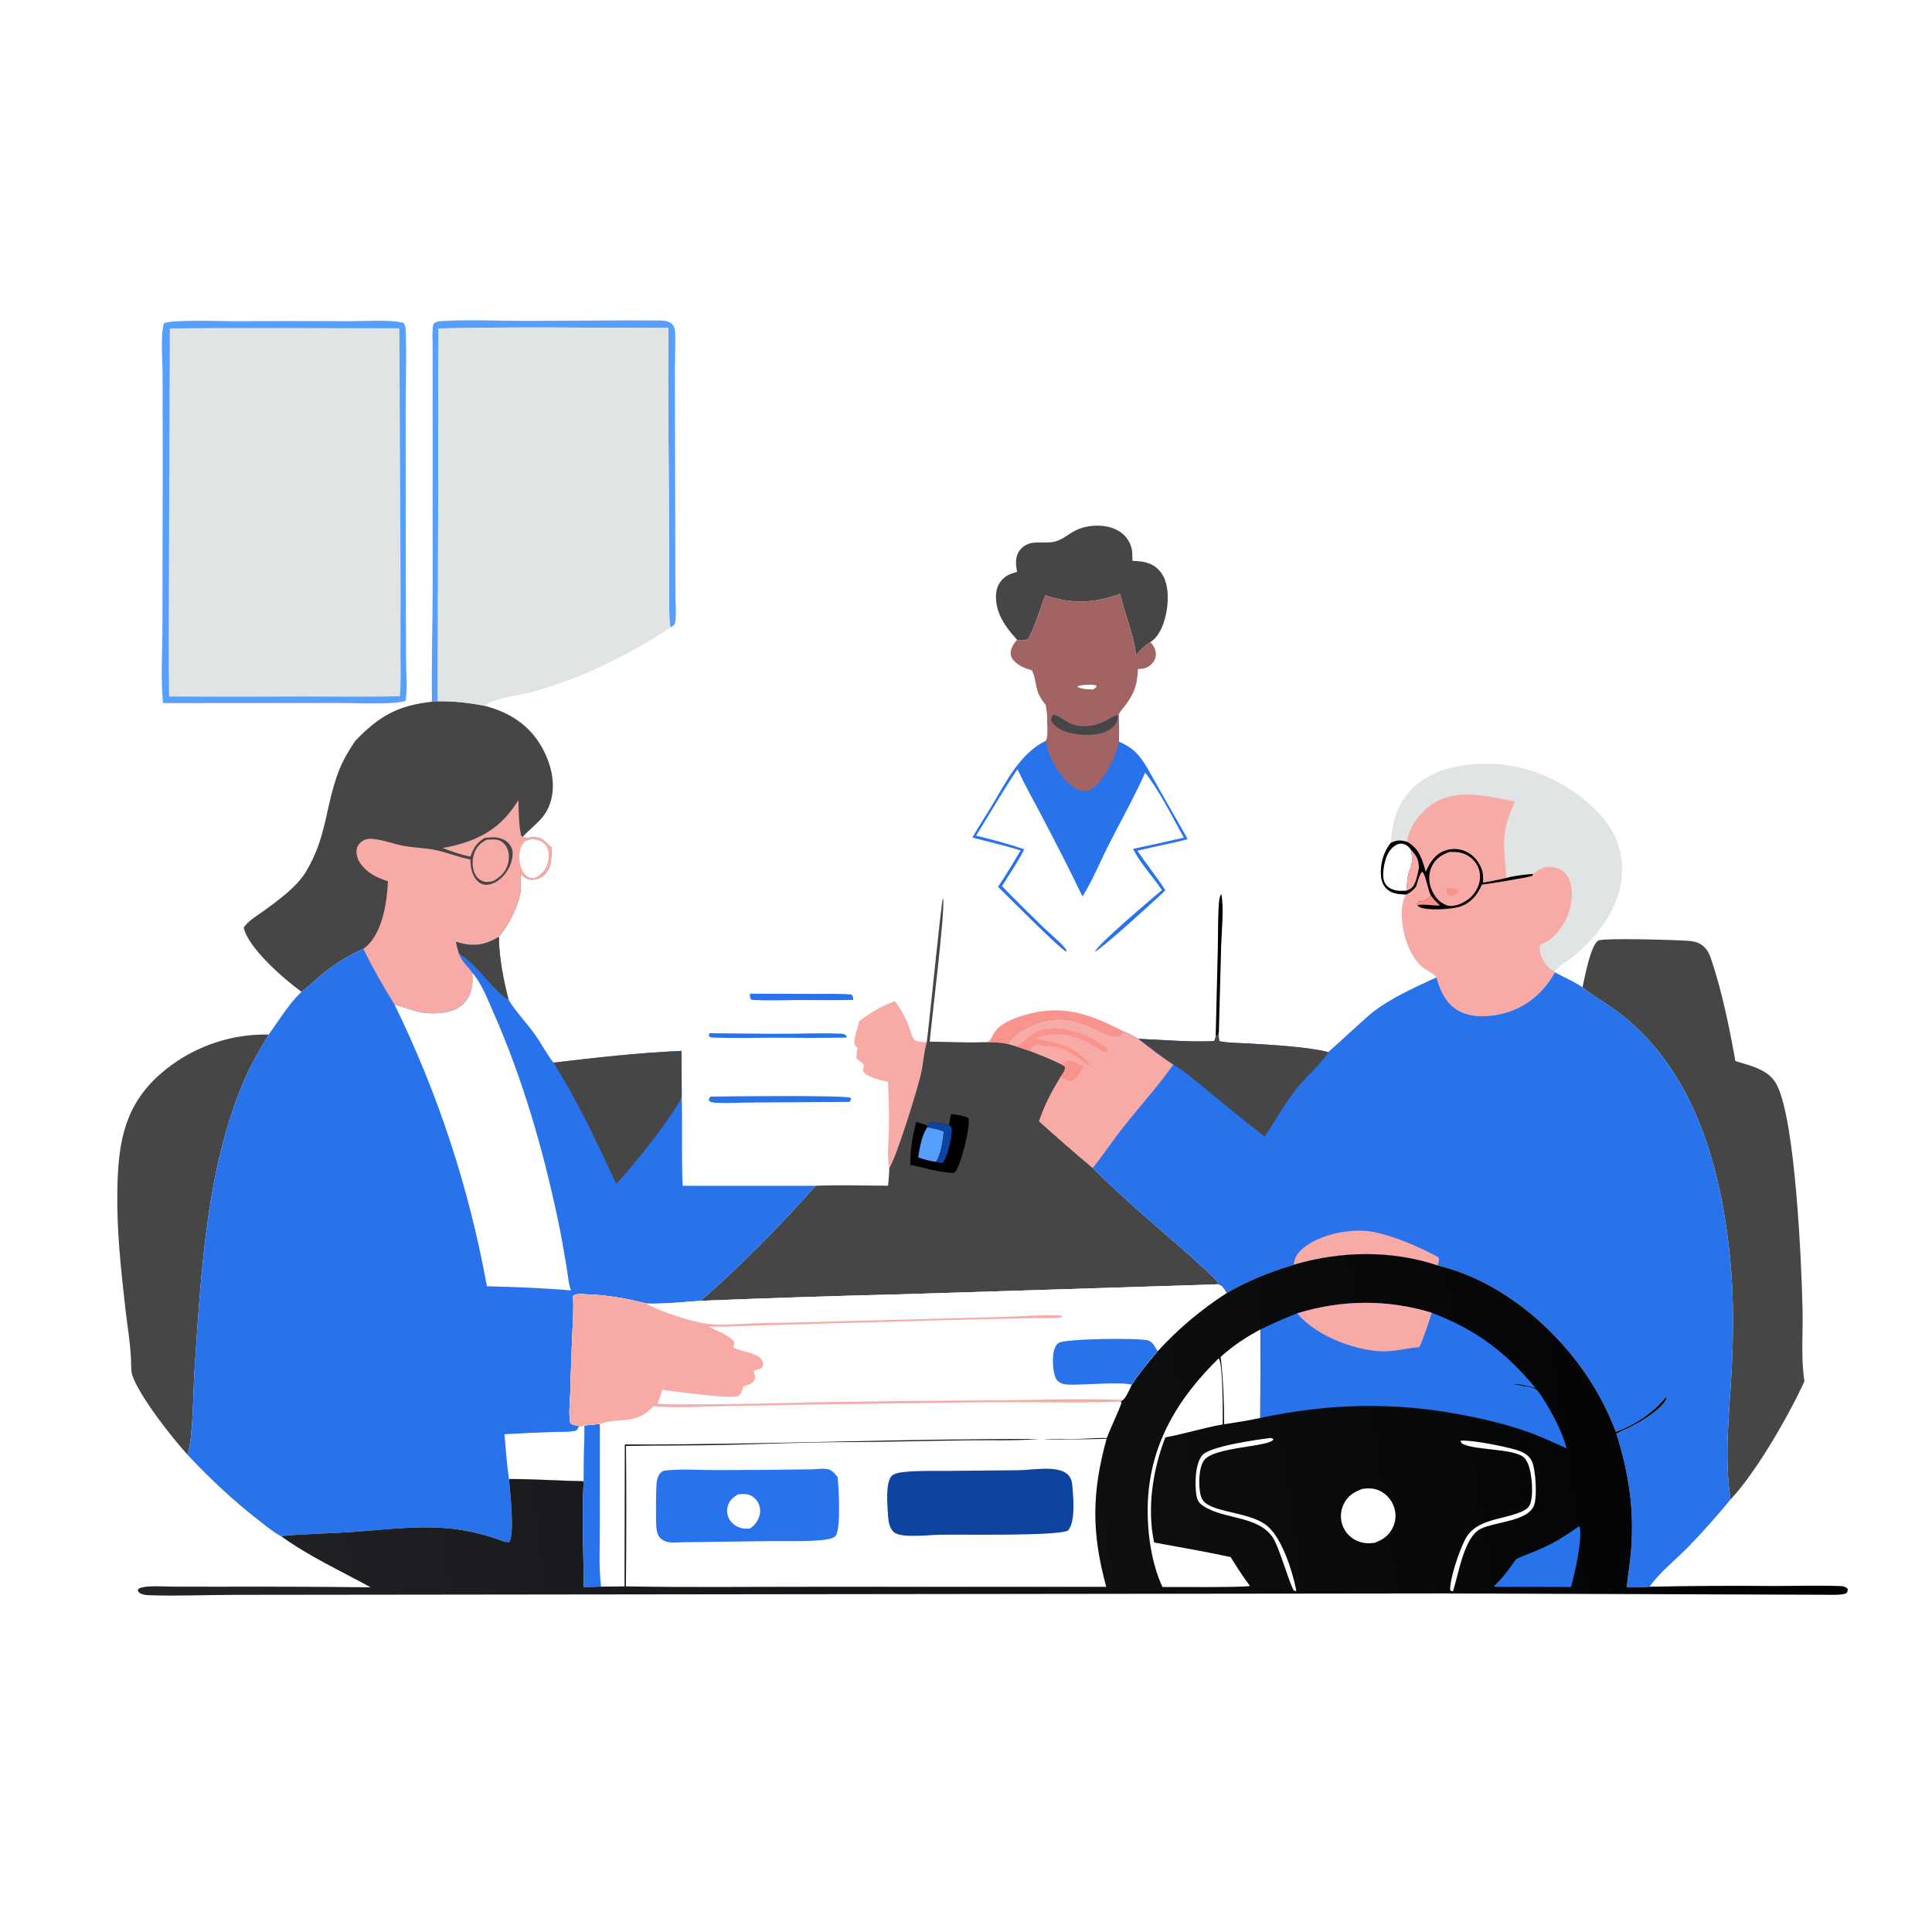
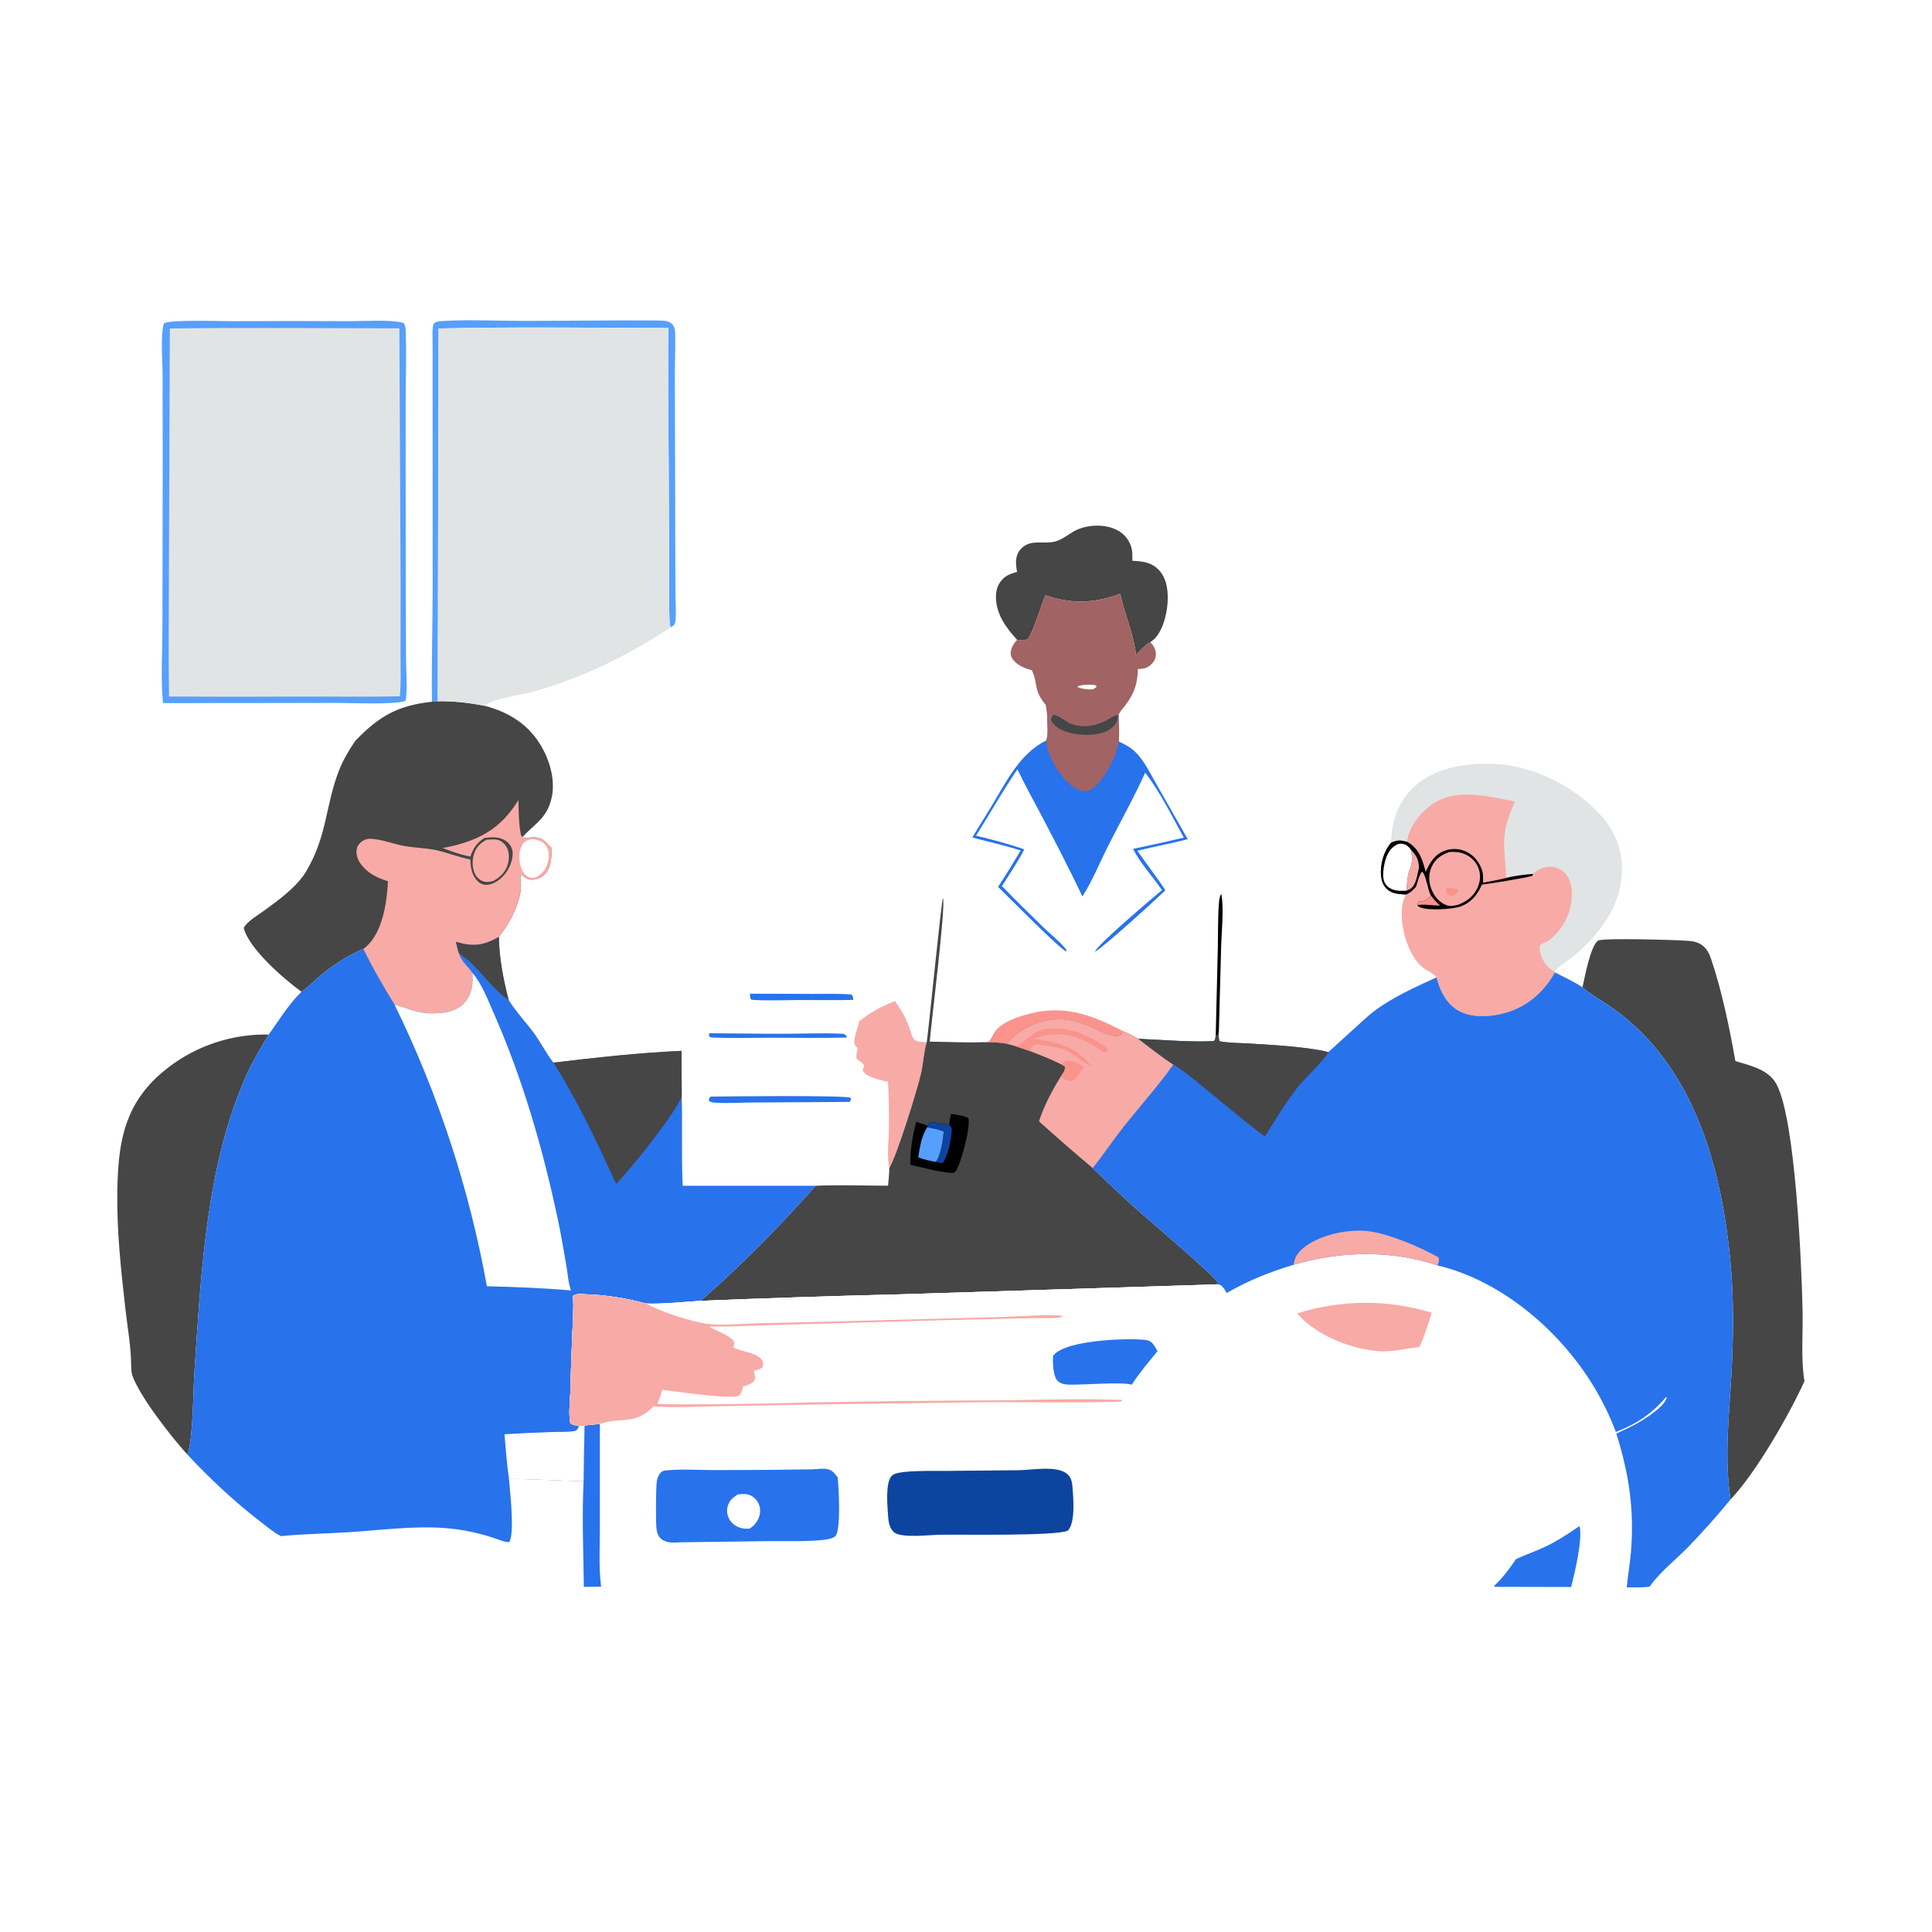
<svg xmlns="http://www.w3.org/2000/svg" width="1024" height="1024">
  <path fill="white" d="M0 0L1024 0L1024 1024L0 1024L0 0Z" />
  <path d="M644.362 548.672L645.462 502.775C645.659 494.917 645.444 486.813 646.028 478.99C646.143 477.453 646.347 475.052 647.309 473.848C648.798 481.289 647.482 493.063 647.254 500.915L646.016 546.977L645.135 549.249C644.412 548.817 644.607 549.072 644.362 548.672Z" />
  <path fill="#2872EC" d="M375.986 547.629C389.13 547.683 402.264 547.959 415.41 547.922C425.366 547.894 435.504 547.452 445.441 547.869C446.371 547.908 447.23 547.935 448.019 548.49C448.819 549.052 448.56 548.828 448.708 549.918C435.617 550.25 422.457 550.008 409.36 550.005C399.191 550.002 388.909 550.316 378.752 549.963C377.398 549.916 376.649 550.06 375.695 549.008L375.986 547.629Z" />
  <path fill="#2872EC" d="M397.496 526.681L430.817 526.79C437.574 526.804 444.433 526.577 451.171 527.092C452.272 528.015 452.074 528.57 452.251 529.959C442.654 530.25 432.982 529.993 423.377 530.033C415.094 530.068 406.612 530.497 398.353 529.909C397.297 528.884 397.579 528.093 397.496 526.681Z" />
  <path fill="#2872EC" d="M376.617 581.227C385.547 581.081 447.03 580.416 450.724 581.82L451.068 582.743L450.39 584.031L399.099 584.353C392.429 584.355 385.605 584.895 378.962 584.433C377.684 584.345 376.795 584.221 375.744 583.419C375.684 582.175 375.815 582.207 376.617 581.227Z" />
  <path fill="#FA938C" d="M520.491 552.394C521.391 552.33 523.277 552.465 523.978 551.94C525.387 550.884 526.243 548.403 527.258 546.913C530.291 542.457 537.201 539.802 542.185 538.253C562.543 531.923 577.552 537.282 595.632 546.723C594.702 547.936 594.151 548.625 592.548 548.955C584.167 550.682 569.837 533.365 547.035 543.332C542.357 545.377 537.714 548.359 534.524 552.408C534.228 552.784 534.173 552.919 533.974 553.295C529.54 552.332 525.006 552.443 520.491 552.394Z" />
  <path fill="#F8AAA6" d="M474.355 530.593C478.67 536.701 481.318 541.737 483.357 548.968C483.992 550.197 484.428 551.21 485.827 551.734C487.462 552.347 489.481 552.291 491.204 552.359C489.584 557.684 489.408 563.464 488.177 568.902C486.241 577.459 475.311 612.73 471.339 619.078C469.968 612.826 471.061 604.79 471.13 598.29Q471.338 585.808 470.653 573.344Q469.074 573.086 467.53 572.666C464.702 571.897 458.797 570.426 457.493 567.648C457.103 566.819 457.763 565.624 458.033 564.78C457.394 563.797 456.945 563.249 455.955 562.601C455.233 562.129 454.64 561.701 454.022 561.086C453.684 559.117 454.164 557.458 454.604 555.536L453.1 553.959C451.894 550.837 454.651 545.433 455.181 542.036L455.28 541.362C461.263 536.67 467.247 533.298 474.355 530.593Z" />
  <path fill="#569FFC" d="M228.965 371.929C228.958 371.761 228.947 371.592 228.944 371.424C228.672 351.346 229.295 331.227 229.322 311.143L229.299 182.694C229.303 180.688 228.832 172.443 230.085 171.36C231.184 170.411 232.501 170.308 233.885 170.212C247.697 169.254 263.343 170.082 277.323 170.077C301.326 170.069 325.377 169.689 349.372 169.87C351.768 169.888 354.983 170.069 356.59 172.138C357.564 173.392 357.832 175.21 357.866 176.749C358.033 184.473 357.643 192.299 357.688 200.047L357.889 280.679L357.989 314.615C358.004 319.334 358.547 324.871 357.923 329.529C357.679 331.35 356.977 331.467 355.59 332.488C355.237 331.828 354.996 331.24 354.949 330.481C354.527 323.596 354.768 316.525 354.72 309.616L354.531 267.935C354.452 236.589 353.868 205.148 354.299 173.812C313.74 173.795 272.976 173.156 232.438 174.108L232.012 371.691L228.965 371.929Z" />
  <path fill="#454645" d="M539.069 303.106C538.375 299.241 537.881 295.233 540.357 291.848C542.139 289.414 544.781 287.98 547.766 287.665C551.689 287.251 555.941 288.048 559.735 286.877C563.355 285.76 566.445 283.044 569.784 281.295C577.05 277.489 588.597 277.453 594.972 282.874C597.86 285.329 599.828 288.921 600.102 292.722C600.209 294.214 600.177 295.736 600.174 297.231C605.722 297.505 610.505 297.974 614.472 302.39C618.708 307.105 619.273 314.054 618.79 320.11C618.298 326.276 616.072 335.144 611.123 339.285C610.676 339.659 610.205 339.998 609.729 340.332C606.708 342.095 604.455 344.653 602.083 347.173C600.87 335.832 596.134 325.806 593.707 314.725C579.843 319.839 568.154 320.225 554.062 315.542C551.439 321.816 548.158 333.503 544.931 338.531C543.136 339.637 541.105 339.558 539.11 339.146C533.075 332.593 527.639 325.125 527.88 315.737C527.972 312.155 529.207 308.965 531.877 306.521C533.959 304.615 536.41 303.872 539.069 303.106Z" />
  <path fill="#A16364" d="M554.062 315.542C568.154 320.225 579.843 319.839 593.707 314.725C596.134 325.806 600.87 335.832 602.083 347.173C604.455 344.653 606.708 342.095 609.729 340.332C611.502 342.365 612.737 344.274 612.641 347.072C612.565 349.311 611.395 351.107 609.734 352.537C607.657 354.327 605.748 354.477 603.133 354.599C602.864 362.532 601.282 367.409 596.49 373.772C595.286 375.371 593.721 377.006 592.874 378.812L592.47 378.905C592.22 378.969 591.968 379.029 591.719 379.098C589.675 379.666 587.765 381.134 585.863 382.078C579.87 385.052 572.316 386.162 566.212 382.862C563.8 381.558 560.93 379.113 558.246 378.769C557.586 379.552 557.338 380.25 557.011 381.212L555.018 379.753C554.951 377.728 554.562 375.675 554.285 373.667C547.45 365.292 550.477 363.223 546.947 355.282C543.675 354.398 540.262 353.064 537.82 350.635C536.534 349.356 535.562 347.791 535.69 345.897C535.86 343.381 537.365 340.873 539.11 339.146C541.105 339.558 543.136 339.637 544.931 338.531C548.158 333.503 551.439 321.816 554.062 315.542Z" />
  <path fill="white" d="M573.566 363.133C575.844 362.922 578.974 362.581 581.116 363.387L581.098 364.154L579.393 365.406C576.742 365.458 573.596 365.281 571.162 364.155L571.339 363.63L573.566 363.133Z" />
  <path fill="#2872EC" d="M557.011 381.212C557.338 380.25 557.586 379.552 558.246 378.769C560.93 379.113 563.8 381.558 566.212 382.862C572.316 386.162 579.87 385.052 585.863 382.078C587.765 381.134 589.675 379.666 591.719 379.098C591.968 379.029 592.22 378.969 592.47 378.905L592.874 378.812C593.028 383.529 593.341 388.299 592.985 393.01C596.586 394.726 599.421 396.138 602.261 399.07C606.726 403.679 609.686 410.055 612.891 415.571L629.519 444.767C620.708 447.157 611.692 448.686 602.835 450.905C607.634 457.999 613.007 464.633 617.668 471.854C613.516 476 584.553 502.379 580.361 504.454C581.167 501.019 610.582 476.231 615.857 471.771C610.993 464.598 604.379 457.589 600.535 449.934Q614.023 447.103 627.442 443.964C621.101 432.512 614.99 419.898 606.964 409.518C601.138 422.582 593.946 435.268 587.482 448.046C582.998 456.908 579.041 466.792 573.726 475.121C566.914 460.94 559.66 446.802 552.342 432.869C547.947 424.501 543.291 416.278 539.274 407.716C531.523 419.075 524.691 431.269 517.335 442.913C525.892 444.995 534.569 447.261 542.88 450.175C539.488 456.879 535.044 463.275 531.07 469.661C538.424 477.241 545.989 484.701 553.582 492.041C557.074 495.418 561.196 498.638 564.319 502.308C564.998 503.106 565.253 503.234 565.184 504.315C562.337 503.696 533.198 474.099 529.004 470.057Q535.227 460.573 540.939 450.773C532.592 448.056 523.855 446.166 515.364 443.914C518.65 438.193 522.319 432.666 525.71 427C533.264 414.38 540.66 399.247 554.446 392.519C555.857 390.14 555.032 382.712 555.018 379.753L557.011 381.212Z" />
  <path fill="#A16364" d="M557.011 381.212C557.338 380.25 557.586 379.552 558.246 378.769C560.93 379.113 563.8 381.558 566.212 382.862C572.316 386.162 579.87 385.052 585.863 382.078C587.765 381.134 589.675 379.666 591.719 379.098C591.968 379.029 592.22 378.969 592.47 378.905L592.874 378.812C593.028 383.529 593.341 388.299 592.985 393.01C591.465 400.837 588.322 407.045 583.507 413.392C581.598 415.909 578.987 419.04 575.613 419.329C572.784 419.571 570.166 418.131 568.032 416.416C561.203 410.927 555.382 401.221 554.446 392.519C555.857 390.14 555.032 382.712 555.018 379.753L557.011 381.212Z" />
  <path fill="#454645" d="M557.011 381.212C557.338 380.25 557.586 379.552 558.246 378.769C560.93 379.113 563.8 381.558 566.212 382.862C572.316 386.162 579.87 385.052 585.863 382.078C587.765 381.134 589.675 379.666 591.719 379.098C591.968 379.029 592.22 378.969 592.47 378.905C592.409 381.638 592.018 383.337 589.951 385.24C585.689 389.163 578.828 389.822 573.272 389.393C568.061 388.991 561.565 387.558 558.082 383.383C557.524 382.714 557.192 382.067 557.011 381.212Z" />
  <path fill="#454645" d="M69.511 723.805C69.48 714.006 67.58 703.587 66.475 693.833C64.127 673.096 61.842 652.323 62.189 631.42C62.574 608.128 65.014 588.302 82.606 571.418Q83.353 570.712 84.117 570.024Q84.88 569.336 85.66 568.667Q86.44 567.998 87.236 567.348Q88.032 566.698 88.844 566.068Q89.656 565.438 90.483 564.827Q91.309 564.217 92.151 563.627Q92.992 563.037 93.848 562.468Q94.703 561.898 95.572 561.35Q96.442 560.801 97.324 560.274Q98.206 559.747 99.101 559.242Q99.996 558.736 100.902 558.253Q101.809 557.769 102.727 557.308Q103.646 556.847 104.575 556.408Q105.504 555.969 106.444 555.553Q107.384 555.137 108.333 554.744Q109.283 554.351 110.242 553.981Q111.2 553.611 112.168 553.265Q113.135 552.918 114.111 552.596Q115.087 552.273 116.07 551.974Q117.053 551.675 118.044 551.4Q119.034 551.125 120.03 550.875Q121.027 550.624 122.029 550.398Q123.032 550.171 124.04 549.969Q125.047 549.767 126.059 549.59Q127.072 549.413 128.088 549.26Q129.104 549.107 130.124 548.98Q131.144 548.852 132.166 548.749Q133.189 548.646 134.213 548.568Q135.238 548.49 136.264 548.437Q137.291 548.383 138.318 548.355Q139.345 548.327 140.373 548.324Q141.401 548.321 142.428 548.343C138.332 555.214 134.147 562.111 130.832 569.404C109.256 616.87 106.558 675.127 103.09 726.461C102.359 737.283 102.398 762.407 99.373 771.026C91.001 761.811 74.013 740.205 70.146 729.009C69.597 727.42 69.6 725.477 69.511 723.805Z" />
  <path fill="#454645" d="M838.749 523.289C839.893 518.407 842.895 501.271 847.078 498.535C849.442 496.989 890.059 498.215 895.058 498.68C896.876 498.849 898.534 499.089 900.211 499.853C903.847 501.511 905.552 504.312 906.804 507.946C912.42 524.249 916.804 545.305 919.78 562.381C927.846 564.914 937.489 566.746 941.736 574.956C951.662 594.146 954.862 669.83 955.402 694.454C955.662 706.326 954.449 720.534 956.406 732.069C948.11 750.207 930.73 780.524 917.239 794.724C913.814 772.939 916.433 750.751 917.66 728.907C918.813 708.393 919.037 687.808 917.031 667.33C912.753 623.669 900.778 576.448 867.943 545.232Q861.038 538.639 853.16 533.246C848.515 530.101 843.451 527.215 839.144 523.626C839.011 523.515 838.88 523.401 838.749 523.289Z" />
  <path fill="#E1E4E5" d="M737.239 446.676C737.732 435.094 740.956 424.853 749.684 416.843C760.977 406.478 778.035 404.177 792.757 404.921C813.466 405.966 835.194 417.138 848.861 432.627C856.634 441.437 860.475 452.036 859.627 463.777C858.351 481.468 847.396 495.398 834.401 506.496C831.026 509.378 826.798 511.621 823.9 514.943L824.126 515.366C818.279 525.889 809.504 533.549 797.845 536.866C790.17 539.049 780.341 539.709 773.133 535.758C766.991 532.391 763.519 525.848 761.739 519.285C761.624 518.861 761.542 518.429 761.452 517.999C759.797 515.986 757.203 514.842 755.05 513.413C749.797 509.927 746.336 502.347 744.672 496.403C742.846 489.883 741.745 480.208 745.183 474.142C741.931 473.889 738.535 473.917 735.834 471.839C733.339 469.92 732.225 467.285 731.959 464.199C731.431 458.066 733.307 451.384 737.239 446.676Z" />
  <path fill="#F8AAA6" d="M745.779 446.149C746.497 439.082 751.678 432.133 757.08 427.746C764.893 421.401 774.689 420.396 784.365 421.541C790.576 422.275 796.804 423.63 802.952 424.784C795.089 442.578 797.202 446.497 798.379 465.324C794.318 466.363 790.159 467.063 786.043 467.852C786.065 465.741 786.212 463.448 785.575 461.413C784.212 457.06 781.199 453.263 777.018 451.341Q776.362 451.036 775.678 450.796Q774.995 450.557 774.292 450.387Q773.588 450.216 772.871 450.116Q772.154 450.015 771.431 449.986Q770.708 449.957 769.985 449.999Q769.262 450.042 768.547 450.155Q767.832 450.269 767.132 450.452Q766.432 450.635 765.753 450.887C760.335 452.938 757.891 457.13 755.66 462.11L755.159 460.299C753.43 454.163 751.602 449.412 745.779 446.149Z" />
  <path fill="#F8AAA6" d="M737.239 446.676C740.639 445.143 742.182 445.218 745.779 446.149C751.602 449.412 753.43 454.163 755.159 460.299L755.66 462.11C757.891 457.13 760.335 452.938 765.753 450.887Q766.432 450.635 767.132 450.452Q767.832 450.269 768.547 450.155Q769.262 450.042 769.985 449.999Q770.708 449.957 771.431 449.986Q772.154 450.015 772.871 450.116Q773.588 450.216 774.292 450.387Q774.995 450.557 775.678 450.796Q776.362 451.036 777.018 451.341C781.199 453.263 784.212 457.06 785.575 461.413C786.212 463.448 786.065 465.741 786.043 467.852C790.159 467.063 794.318 466.363 798.379 465.324C803.009 464.106 807.741 463.608 812.498 463.19C815.291 460.772 818.274 459.229 822.066 459.44C825.038 459.606 827.875 460.903 829.832 463.161C833.072 466.9 833.457 472.344 832.949 477.053C832.031 485.573 827.834 492.984 821.12 498.3C819.514 499.571 817.338 499.694 816.116 501.273C815.712 504.995 817.285 508.494 819.557 511.4C820.75 512.927 822.18 514.076 823.9 514.943L824.126 515.366C818.279 525.889 809.504 533.549 797.845 536.866C790.17 539.049 780.341 539.709 773.133 535.758C766.991 532.391 763.519 525.848 761.739 519.285C761.624 518.861 761.542 518.429 761.452 517.999C759.797 515.986 757.203 514.842 755.05 513.413C749.797 509.927 746.336 502.347 744.672 496.403C742.846 489.883 741.745 480.208 745.183 474.142C741.931 473.889 738.535 473.917 735.834 471.839C733.339 469.92 732.225 467.285 731.959 464.199C731.431 458.066 733.307 451.384 737.239 446.676Z" />
  <path d="M737.239 446.676C740.639 445.143 742.182 445.218 745.779 446.149C751.602 449.412 753.43 454.163 755.159 460.299L755.66 462.11C757.891 457.13 760.335 452.938 765.753 450.887Q766.432 450.635 767.132 450.452Q767.832 450.269 768.547 450.155Q769.262 450.042 769.985 449.999Q770.708 449.957 771.431 449.986Q772.154 450.015 772.871 450.116Q773.588 450.216 774.292 450.387Q774.995 450.557 775.678 450.796Q776.362 451.036 777.018 451.341C781.199 453.263 784.212 457.06 785.575 461.413C786.212 463.448 786.065 465.741 786.043 467.852C790.159 467.063 794.318 466.363 798.379 465.324C803.009 464.106 807.741 463.608 812.498 463.19L812.171 464.213C809.313 465.178 788.956 468.525 785.439 468.84C783.207 473.999 780.114 477.979 774.757 480.209C770.511 481.976 756.199 482.882 752.183 480.651C751.691 480.378 751.556 480.164 751.225 479.776L751.677 477.931Q752.398 477.867 753.117 477.781C755.833 477.446 756.728 476.764 758.378 474.595C756.668 471.468 755.83 463.837 753.788 461.986C752.263 463.359 751.233 467.898 750.52 469.972C748.793 471.906 747.605 473.139 745.183 474.142C741.931 473.889 738.535 473.917 735.834 471.839C733.339 469.92 732.225 467.285 731.959 464.199C731.431 458.066 733.307 451.384 737.239 446.676Z" />
  <path fill="#FA938C" d="M758.378 474.595C759.819 476.685 761.417 478.242 763.285 479.924C759.538 480.143 754.642 478.968 751.225 479.776L751.677 477.931Q752.398 477.867 753.117 477.781C755.833 477.446 756.728 476.764 758.378 474.595Z" />
  <path fill="#F8AAA6" d="M747.842 450.386C750.772 453.471 752.027 455.795 752.056 460.071C751.292 463.266 750.59 469.165 747.571 471.109C746.934 471.519 746.184 471.794 745.476 472.058C745.73 468.726 745.849 465.358 746.726 462.119C748.696 457.668 748.735 455.048 747.842 450.386Z" />
  <path fill="white" d="M745.476 472.058C744.319 472.121 743.147 472.192 741.988 472.147C739.401 472.046 736.62 471.251 734.863 469.242C733.046 467.166 732.949 464.226 733.209 461.621C733.666 457.043 735 451.448 738.87 448.577C740.321 447.5 741.788 446.908 743.621 447.28C745.528 447.667 746.749 448.869 747.842 450.386C748.735 455.048 748.696 457.668 746.726 462.119C745.849 465.358 745.73 468.726 745.476 472.058Z" />
  <path fill="#F8AAA6" d="M768.168 451.589C771.033 451.411 773.606 451.523 776.291 452.651C779.548 454.021 782.202 456.577 783.53 459.87C784.889 463.24 784.693 466.869 783.271 470.185C781.241 474.92 777.585 477.69 772.905 479.52C770.389 480.136 768.698 480.646 766.224 479.589C762.521 478.006 760.022 474.806 758.611 471.105C757.158 467.297 757.087 463.151 758.799 459.413C760.748 455.159 763.9 453.116 768.168 451.589Z" />
  <path fill="#FA938C" d="M766.644 470.443C768.393 470.938 771.956 470.733 773.188 471.821L772.351 473.244C771.684 473.807 770.787 474.579 769.903 474.735C768.635 474.961 768.094 474.593 767.13 473.927C766.366 472.549 766.468 471.941 766.644 470.443Z" />
  <path fill="#454645" d="M232.012 371.691C240.284 371.509 248.875 372.489 256.994 374.12C269.639 377.455 280.033 383.836 286.784 395.321C291.701 403.685 294.653 414.384 292.109 423.986C289.499 433.84 283.447 436.652 277.122 443.419L277.82 444.157C282.345 443.981 285.441 442.763 289.158 446.218Q290.725 447.703 292.223 449.259C292.315 454.093 292.428 459.392 288.924 463.22C287.066 465.25 284.447 466.176 281.735 466.251C279.692 466.308 277.906 464.965 276.497 463.59L275.979 463.931C275.809 465.012 275.738 465.727 275.931 466.818C277.268 474.392 271.854 486.196 267.488 492.345Q265.966 494.483 264.416 496.601C257.388 500.645 251.886 501.952 243.826 499.801Q242.747 499.511 241.674 499.197C242.189 501.273 242.586 503.499 243.355 505.493C244.832 509.93 247.959 511.949 250.362 515.626C250.798 521.369 250.289 526.834 246.266 531.359C242.586 535.497 237.132 536.837 231.793 537.041C220.957 537.456 218.611 534.984 209.146 532.523C203.674 523.798 197.01 512.192 192.581 502.903C184.681 506.319 176.722 511.313 170.147 516.825C166.758 519.666 163.398 523.176 159.779 525.66C150.874 519.198 131.583 502.63 129.17 491.682C131.501 488.001 136.48 485.205 139.944 482.684C147.611 477.103 157.498 469.952 162.348 461.737C173.54 442.778 172.375 427.105 179.677 408.356C181.897 402.658 184.954 397.644 188.359 392.586C201.085 379.451 210.792 373.936 228.965 371.929L232.012 371.691Z" />
  <path fill="#F8AAA6" d="M257.887 445.085C259.717 444.967 261.902 444.715 263.686 445.116C265.519 445.527 267.318 447.057 268.294 448.626C269.899 451.209 270.032 454.622 269.305 457.507C268.169 462.012 265.48 464.625 261.582 466.903C260.063 467.31 258.602 467.652 257.025 467.36C254.909 466.968 253.139 465.597 252.06 463.76C250.179 460.557 250.13 456.157 251.223 452.69C252.412 448.919 254.479 446.933 257.887 445.085Z" />
  <path fill="#F8AAA6" d="M274.754 424.114C274.969 429.94 274.874 437.578 276.303 443.159L277.122 443.419L277.82 444.157C282.345 443.981 285.441 442.763 289.158 446.218Q290.725 447.703 292.223 449.259C292.315 454.093 292.428 459.392 288.924 463.22C287.066 465.25 284.447 466.176 281.735 466.251C279.692 466.308 277.906 464.965 276.497 463.59L275.979 463.931C275.809 465.012 275.738 465.727 275.931 466.818C277.268 474.392 271.854 486.196 267.488 492.345Q265.966 494.483 264.416 496.601C257.388 500.645 251.886 501.952 243.826 499.801Q242.747 499.511 241.674 499.197C242.189 501.273 242.586 503.499 243.355 505.493C244.832 509.93 247.959 511.949 250.362 515.626C250.798 521.369 250.289 526.834 246.266 531.359C242.586 535.497 237.132 536.837 231.793 537.041C220.957 537.456 218.611 534.984 209.146 532.523C203.674 523.798 197.01 512.192 192.581 502.903Q193.414 502.342 194.165 501.676C202.872 493.868 205.122 477.991 205.628 467.066C199.866 465.304 195.009 462.922 191.247 457.991C189.571 455.794 188.516 452.599 189.102 449.828C189.464 448.12 190.694 446.694 192.126 445.757C193.474 444.874 194.889 444.492 196.491 444.562C202.356 444.82 208.413 447.318 214.214 448.372C219.997 449.423 226.04 449.415 231.758 450.729C237.41 452.028 242.818 454.191 248.516 455.378L249.306 455.538C249.436 459.565 249.931 463.421 252.714 466.585C253.938 467.977 255.59 468.901 257.464 468.975C260.87 469.109 264.245 466.9 266.514 464.543C269.581 461.359 271.94 456.334 271.717 451.839C271.609 449.664 270.401 447.493 268.705 446.152C265.123 443.318 261.057 443.622 256.844 444.1C252.648 446.668 250.897 449.543 249.301 454.036C244.243 452.995 239.318 451.324 234.531 449.41Q236.667 449.117 238.772 448.652C255.103 444.903 265.884 438.48 274.754 424.114Z" />
  <path fill="white" d="M282.249 444.734Q283.304 444.91 284.347 445.149C286.584 445.683 288.608 446.826 289.766 448.876C291.116 451.267 291.067 454.432 290.382 457.016C289.377 460.803 287.515 462.913 284.221 464.912C283.944 465.004 283.676 465.131 283.39 465.189C282.122 465.448 280.912 465.29 279.796 464.649C277.574 463.372 276.425 460.943 275.834 458.546C274.99 455.123 275.009 450.278 277.113 447.266C278.396 445.431 280.196 445.155 282.249 444.734Z" />
  <path fill="#454645" d="M491.204 552.359C492.448 543.33 498.916 477.697 499.766 476.069C501.517 479.042 493.322 544.327 492.791 552.106C501.992 552.101 511.318 552.746 520.491 552.394C525.006 552.443 529.54 552.332 533.974 553.295C534.173 552.919 534.228 552.784 534.524 552.408C537.714 548.359 542.357 545.377 547.035 543.332C569.837 533.365 584.167 550.682 592.548 548.955C594.151 548.625 594.702 547.936 595.632 546.723C598.332 547.776 600.811 549.176 603.342 550.576C609.372 555.179 615.565 560.1 621.913 564.247C614.023 575.432 604.73 585.741 596.191 596.442C590.292 603.834 585.049 611.741 579.172 619.132Q590.411 630.04 602.023 640.551C607.696 645.692 644.404 676.661 645.824 680.265C645.214 680.47 644.644 680.668 644.011 680.792L478.389 685.988Q424.891 687.301 371.42 689.46C393.417 670.148 412.857 650.35 432.301 628.483C445.027 627.95 457.941 628.408 470.688 628.448C470.969 625.33 471.322 622.21 471.339 619.078C475.311 612.73 486.241 577.459 488.177 568.902C489.408 563.464 489.584 557.684 491.204 552.359Z" />
  <path d="M504.132 590.355C506.959 590.905 510.819 591.218 513.291 592.621C514.388 597.748 509.485 616.329 506.613 620.691C506.245 621.249 505.857 621.37 505.289 621.699C497.922 621.438 489.751 618.891 482.492 617.378C482.352 609.446 483.692 602.264 485.563 594.587L490.49 596.168C491.265 596.416 490.978 596.267 491.571 596.797L492.079 595.517C494.116 594.016 500.077 595.87 502.584 596.109L503.098 596.155C503.229 594.126 503.605 592.316 504.132 590.355Z" />
  <path fill="#0D44A0" d="M491.571 596.797L492.079 595.517C494.116 594.016 500.077 595.87 502.584 596.109L503.098 596.155C504.243 597.317 504.496 597.634 504.438 599.287C504.286 603.621 502.361 613.043 499.66 616.389C498.259 616.488 497.669 616.115 496.375 615.798C496.283 615.776 496.186 615.806 496.092 615.81C498.745 611.647 499.692 604.623 500.217 599.751C497.352 598.579 494.481 598.057 491.453 597.499L491.571 596.797Z" />
  <path fill="#569FFC" d="M491.453 597.499C494.481 598.057 497.352 598.579 500.217 599.751C499.692 604.623 498.745 611.647 496.092 615.81C492.832 615.255 489.754 614.662 486.678 613.403C487.494 608.112 488.449 602.032 491.453 597.499Z" />
  <path fill="#F8AAA6" d="M533.974 553.295C534.173 552.919 534.228 552.784 534.524 552.408C537.714 548.359 542.357 545.377 547.035 543.332C569.837 533.365 584.167 550.682 592.548 548.955C594.151 548.625 594.702 547.936 595.632 546.723C598.332 547.776 600.811 549.176 603.342 550.576C609.372 555.179 615.565 560.1 621.913 564.247C614.023 575.432 604.73 585.741 596.191 596.442C590.292 603.834 585.049 611.741 579.172 619.132Q564.709 606.976 550.67 594.333C553.361 586.052 557.547 578.154 562.128 570.773C563.258 569.016 564.821 567.373 564.387 565.245L562.649 564.228C557.257 561.478 551.613 559.32 545.982 557.122Q542.248 555.88 538.528 554.599L533.974 553.295Z" />
  <path fill="#FA938C" d="M562.649 564.228C563.625 563.15 564.225 562.348 565.761 562.151C568.555 561.791 572.212 564.201 574.642 565.467C574.518 565.594 574.393 565.719 574.271 565.848C572.307 567.916 570.29 573.04 567.202 573.001C565.468 572.979 563.571 571.609 562.128 570.773C563.258 569.016 564.821 567.373 564.387 565.245L562.649 564.228Z" />
  <path fill="#FA938C" d="M538.528 554.599C543.789 552.067 547.23 546.711 553.172 545.616C563.372 543.736 574.807 547.3 583.119 553.149C584.602 554 585.9 554.65 586.922 556.052L586.939 557.022L585.976 557.775C583.193 557.119 580.39 554.65 577.97 553.124C567.738 547.994 559.601 546.61 548.631 550.269L547.733 550.571C560.928 552.381 569.963 554.412 578.678 565.262C578.501 565.177 578.322 565.094 578.146 565.006C572.84 562.362 568.502 557.968 562.961 555.822C559.845 554.614 552.665 554.683 550.733 553.398C549.313 553.395 548.423 553.578 547.346 554.592C546.603 555.292 546.253 556.168 545.982 557.122Q542.248 555.88 538.528 554.599Z" />
  <path fill="#E1E4E5" d="M232.438 174.108C272.976 173.156 313.74 173.795 354.299 173.812C353.868 205.148 354.452 236.589 354.531 267.935L354.72 309.616C354.768 316.525 354.527 323.596 354.949 330.481C354.996 331.24 355.237 331.828 355.59 332.488C332.707 347.563 307.054 360.218 280.426 367.14C275.881 368.322 259.024 370.843 256.994 374.12C248.875 372.489 240.284 371.509 232.012 371.691L232.438 174.108Z" />
  <path fill="#569FFC" d="M123.332 170.249Q154.138 170.057 184.945 170.232C192.214 170.267 207.447 169.238 213.899 171.164C214.902 172.602 214.997 173.975 215.055 175.682C215.508 188.877 214.999 202.338 214.998 215.561L215.046 302.111L215.2 349.313C215.223 356.426 216.073 364.479 215.004 371.455C209.03 373.628 187.071 372.556 179.625 372.577L86.404 372.659C85.093 359.744 86.099 345.546 86.086 332.504L86.244 247.501L86.172 198.551C86.142 191.048 84.994 178.516 86.806 171.476C89.061 169.258 118.555 170.248 123.332 170.249Z" />
  <path fill="#E1E4E5" d="M90.01 174.096C130.537 173.547 171.153 174.014 211.687 174.009L212.327 310.592L212.292 346.962C212.281 354.27 212.613 361.787 211.932 369.06C194.94 369.408 177.901 369.171 160.904 369.194Q125.251 369.375 89.597 369.189C89.229 348.664 89.507 328.081 89.517 307.549L90.01 174.096Z" />
  <path fill="#2872EC" d="M824.126 515.366C828.859 517.907 834.346 520.274 838.749 523.289C838.88 523.401 839.011 523.515 839.144 523.626C843.451 527.215 848.515 530.101 853.16 533.246Q861.038 538.639 867.943 545.232C900.778 576.448 912.753 623.669 917.031 667.33C919.037 687.808 918.813 708.393 917.66 728.907C916.433 750.751 913.814 772.939 917.239 794.724Q906.413 807.94 894.512 820.197C888.021 826.795 879.549 833.457 874.295 841.009C870.305 841.497 866.228 841.347 862.212 841.337C862.781 835.098 863.909 828.924 864.429 822.682C866.293 800.291 863.427 781.338 856.705 759.867C860.664 757.838 864.747 756.194 868.595 753.915C872.811 751.416 882.21 745.468 883.413 740.796L883.033 740.483C875.454 749.364 867.32 754.778 856.452 758.968Q854.011 752.538 850.989 746.359Q847.967 740.18 844.39 734.305C826.44 705.036 795.837 678.768 761.972 670.713C737.443 662.478 710.27 663.042 685.629 670.371C672.907 674.18 661.644 678.725 650.108 685.325C649.389 684.213 648.681 682.889 647.78 681.923C646.675 680.737 645.487 680.87 644.011 680.792C644.644 680.668 645.214 680.47 645.824 680.265C644.404 676.661 607.696 645.692 602.023 640.551Q590.411 630.04 579.172 619.132C585.049 611.741 590.292 603.834 596.191 596.442C604.73 585.741 614.023 575.432 621.913 564.247C615.565 560.1 609.372 555.179 603.342 550.576C616.474 551.156 630.135 552.381 643.249 551.809C644.314 550.987 644.15 549.959 644.362 548.672C644.607 549.072 644.412 548.817 645.135 549.249L646.016 546.977C645.995 548.55 645.756 550.451 646.425 551.89C651.462 552.854 656.877 552.764 661.994 553.076C673.988 553.806 692.622 554.786 704.009 557.623C704.425 557.474 723.707 539.564 726.89 537.044C737.094 528.965 749.682 523.41 761.452 517.999C761.542 518.429 761.624 518.861 761.739 519.285C763.519 525.848 766.991 532.391 773.133 535.758C780.341 539.709 790.17 539.049 797.845 536.866C809.504 533.549 818.279 525.889 824.126 515.366Z" />
  <path fill="#F8AAA6" d="M685.629 670.371C686.18 666.026 688.179 663.444 691.65 660.8C700.311 654.202 715.53 651.092 726.205 652.672C736.959 654.264 752.761 660.97 762.382 666.407C763.042 667.683 762.365 669.35 761.972 670.713C737.443 662.478 710.27 663.042 685.629 670.371Z" />
  <path fill="#454645" d="M644.362 548.672C644.607 549.072 644.412 548.817 645.135 549.249L646.016 546.977C645.995 548.55 645.756 550.451 646.425 551.89C651.462 552.854 656.877 552.764 661.994 553.076C673.988 553.806 692.622 554.786 704.009 557.623C702.056 561.947 691.087 571.937 687.415 576.711C681.144 584.864 675.8 593.661 670.42 602.411C659.598 594.329 649.258 585.47 638.755 576.976C633.344 572.599 627.91 567.807 621.913 564.247C615.565 560.1 609.372 555.179 603.342 550.576C616.474 551.156 630.135 552.381 643.249 551.809C644.314 550.987 644.15 549.959 644.362 548.672Z" />
  <path fill="#2872EC" d="M241.674 499.197Q242.747 499.511 243.826 499.801C251.886 501.952 257.388 500.645 264.416 496.601C264.562 507.813 266.798 519.189 269.584 530.019C273.529 536.393 278.941 541.946 283.336 548.044C286.837 552.902 289.67 558.563 293.331 563.223C315.874 560.537 338.496 558.004 361.188 556.989L361.338 581.276C361.742 597.001 361.124 612.788 361.829 628.497L432.301 628.483C412.857 650.35 393.417 670.148 371.42 689.46C361.913 690.068 352.043 691.222 342.529 690.915C331.837 688.085 321.328 686.337 310.252 686.003C308.264 685.942 305.2 685.497 303.722 686.897C304.161 694.073 303.572 701.39 303.277 708.568Q302.658 722.953 302.322 737.348C302.16 742.688 301.239 749.292 302.315 754.495C303.835 755.242 305.304 755.536 306.957 755.866C307.996 755.873 308.816 755.789 309.821 755.526L309.329 785.079C296.113 784.856 283.018 783.889 269.756 783.911C270.277 790.075 272.928 812.694 269.901 817.308C268.003 817.484 265.995 816.639 264.214 816.008C254.577 812.592 245.09 810.534 234.858 809.839C218.745 808.746 201.901 810.964 185.792 812.043C173.572 812.862 161.081 812.964 148.929 814.186C145.159 812.275 141.429 809.128 138.072 806.541C124.047 795.732 111.473 783.941 99.373 771.026C102.398 762.407 102.359 737.283 103.09 726.461C106.558 675.127 109.256 616.87 130.832 569.404C134.147 562.111 138.332 555.214 142.428 548.343C148.028 540.573 152.848 532.4 159.779 525.66C163.398 523.176 166.758 519.666 170.147 516.825C176.722 511.313 184.681 506.319 192.581 502.903C197.01 512.192 203.674 523.798 209.146 532.523C218.611 534.984 220.957 537.456 231.793 537.041C237.132 536.837 242.586 535.497 246.266 531.359C250.289 526.834 250.798 521.369 250.362 515.626C247.959 511.949 244.832 509.93 243.355 505.493C242.586 503.499 242.189 501.273 241.674 499.197Z" />
  <path fill="#454645" d="M241.674 499.197Q242.747 499.511 243.826 499.801C251.886 501.952 257.388 500.645 264.416 496.601C264.562 507.813 266.798 519.189 269.584 530.019C259.73 523.575 253.428 511.558 243.355 505.493C242.586 503.499 242.189 501.273 241.674 499.197Z" />
  <path fill="white" d="M306.957 755.866C307.996 755.873 308.816 755.789 309.821 755.526L309.329 785.079C296.113 784.856 283.018 783.889 269.756 783.911C268.64 776.091 268.082 768.05 267.37 760.18Q279.867 759.443 292.377 758.997C296.165 758.847 301.025 759.181 304.71 758.421C306.03 758.148 306.336 756.936 306.957 755.866Z" />
  <path fill="#454645" d="M293.331 563.223C315.874 560.537 338.496 558.004 361.188 556.989L361.338 581.276C357.331 590.893 334.613 619.199 326.61 627.515C316.37 605.361 306.43 583.898 293.331 563.223Z" />
  <path fill="white" d="M250.362 515.626C255.236 521.198 258.42 529.548 261.412 536.335C276.96 571.599 287.662 608.547 295.643 646.194C297.404 654.502 298.816 662.897 300.256 671.266C300.949 675.295 301.218 680.202 302.632 683.956C287.846 682.67 272.9 682.099 258.063 681.746Q256.312 672.056 254.228 662.432Q252.143 652.808 249.728 643.262Q247.313 633.716 244.57 624.259Q241.828 614.801 238.76 605.444Q235.693 596.087 232.305 586.842Q228.917 577.596 225.211 568.473Q221.506 559.349 217.489 550.359Q213.471 541.369 209.146 532.523C218.611 534.984 220.957 537.456 231.793 537.041C237.132 536.837 242.586 535.497 246.266 531.359C250.289 526.834 250.798 521.369 250.362 515.626Z" />
  <defs>
    <linearGradient id="gradient_0" gradientUnits="userSpaceOnUse" x1="962.639" y1="737.425" x2="77.484" y2="866.829">
      <stop offset="0" stop-color="black" />
      <stop offset="1" stop-color="#222428" />
    </linearGradient>
  </defs>
-   <path fill="url(#gradient_0)" d="M685.629 670.371C710.27 663.042 737.443 662.478 761.972 670.713C795.837 678.768 826.44 705.036 844.39 734.305Q847.967 740.18 850.989 746.359Q854.011 752.538 856.452 758.968C867.32 754.778 875.454 749.364 883.033 740.483L883.413 740.796C882.21 745.468 872.811 751.416 868.595 753.915C864.747 756.194 860.664 757.838 856.705 759.867C863.427 781.338 866.293 800.291 864.429 822.682C863.909 828.924 862.781 835.098 862.212 841.337C866.228 841.347 870.305 841.497 874.295 841.009Q906.846 840.309 939.404 840.602C951.283 840.636 963.351 840.214 975.207 840.646C976.829 840.705 978.168 840.877 979.303 842.148C979.317 843.476 979.308 843.463 978.473 844.499C976.232 845.352 973.382 845.263 970.994 845.277L766 844.546L220.411 845.199L124.209 845.306C109.55 845.339 94.643 845.974 80.016 845.531C78.361 845.481 76.41 845.417 74.861 844.765C73.728 844.289 73.403 843.9 73.01 842.775L73.691 841.885C75.341 841.277 76.798 841 78.555 840.882C82.802 840.597 87.213 840.915 91.475 840.947L115.535 840.986Q155.99 840.858 196.442 841.304C180.365 832.477 163.888 824.955 148.929 814.186C161.081 812.964 173.572 812.862 185.792 812.043C201.901 810.964 218.745 808.746 234.858 809.839C245.09 810.534 254.577 812.592 264.214 816.008C265.995 816.639 268.003 817.484 269.901 817.308C272.928 812.694 270.277 790.075 269.756 783.911C283.018 783.889 296.113 784.856 309.329 785.079L309.821 755.526C308.816 755.789 307.996 755.873 306.957 755.866C305.304 755.536 303.835 755.242 302.315 754.495C301.239 749.292 302.16 742.688 302.322 737.348Q302.658 722.953 303.277 708.568C303.572 701.39 304.161 694.073 303.722 686.897C305.2 685.497 308.264 685.942 310.252 686.003C321.328 686.337 331.837 688.085 342.529 690.915C352.043 691.222 361.913 690.068 371.42 689.46Q424.891 687.301 478.389 685.988L644.011 680.792C645.487 680.87 646.675 680.737 647.78 681.923C648.681 682.889 649.389 684.213 650.108 685.325C661.644 678.725 672.907 674.18 685.629 670.371Z" />
  <path fill="white" d="M774.126 763.613C779.893 763.053 796.848 766.526 802.898 768.243C806.39 769.235 809.991 770.713 811.746 774.095C814.018 778.474 814.739 792.837 813.204 797.483C810.221 806.514 792.114 806.471 784.597 810.411C775.852 814.994 773.129 834.225 770.117 843.415C768.998 843.258 769.523 843.474 768.576 842.695C768.707 835.741 773.23 822.653 776.32 816.355C781.582 805.628 794.093 805.722 804.148 802.119C806.562 801.254 809.773 800.051 810.855 797.547C812.991 792.607 811.986 780.933 809.94 776.036C809.315 774.54 808.394 772.807 806.99 771.907C800.602 767.814 782.847 768.662 775.606 765.471C774.473 764.972 774.514 764.718 774.126 763.613Z" />
  <path fill="white" d="M673.054 762.176C674.12 762.259 673.998 762.153 674.971 762.849C673.293 766.993 643.382 766.705 638.169 773.987C635.221 778.106 635.192 787.46 636.294 792.228C636.789 794.368 637.873 796.002 639.718 797.207C646.432 801.592 661.502 801.94 670.18 807.644C679.144 813.536 684.96 832.555 686.979 842.642C687.018 842.838 687.052 843.035 687.089 843.231C686.927 843.253 686.038 843.188 685.914 843.111C684.219 842.058 678.056 819.815 674.505 814.74C666.287 802.996 648.483 805.566 637.383 797.927C635.147 796.389 634.441 794.702 634.06 792.061C633.234 786.332 633.417 776.215 637.073 771.479C640.928 766.485 666.226 763.105 673.054 762.176Z" />
  <path fill="white" d="M722.124 789.124C725.297 788.694 728.201 788.7 731.159 790.08Q731.818 790.392 732.443 790.767Q733.068 791.143 733.653 791.578Q734.238 792.013 734.777 792.503Q735.316 792.994 735.804 793.535Q736.293 794.077 736.725 794.664Q737.158 795.25 737.53 795.877Q737.903 796.504 738.212 797.164Q738.521 797.824 738.763 798.512C740.091 802.174 739.927 806.066 738.244 809.585C736.185 813.889 732.955 816.071 728.629 817.71C725.674 818.137 722.761 818.052 719.948 816.955Q719.271 816.698 718.624 816.375Q717.976 816.052 717.365 815.665Q716.753 815.279 716.183 814.832Q715.614 814.386 715.092 813.885Q714.57 813.384 714.101 812.833Q713.631 812.282 713.22 811.686Q712.809 811.091 712.459 810.457Q712.11 809.824 711.826 809.158Q711.533 808.453 711.315 807.722Q711.097 806.99 710.957 806.24Q710.818 805.489 710.758 804.728Q710.698 803.968 710.718 803.205Q710.738 802.442 710.838 801.685Q710.938 800.928 711.118 800.186Q711.297 799.444 711.553 798.725Q711.809 798.006 712.139 797.318C714.263 792.813 717.665 790.78 722.124 789.124Z" />
  <path fill="#2872EC" d="M836.948 808.984L837.327 809.35C838.641 816.844 834.722 833.322 832.73 841.146L792.218 841.053L791.934 840.521C796.6 836.264 799.975 831.451 803.578 826.309C808.717 823.983 814.069 822.14 819.173 819.715C825.495 816.712 831.211 812.95 836.948 808.984Z" />
  <path fill="white" d="M668.148 704.581L667.968 751.533C661.641 752.946 655.219 753.879 648.819 754.895C648.8 743.03 648.361 730.988 646.962 719.206C653.164 713.475 660.701 708.511 668.148 704.581Z" />
  <path fill="white" d="M645.924 719.95C648.292 722.62 648.114 750.134 648.086 754.974C637.808 756.794 627.891 759.933 617.656 761.86C610.986 778.902 607.849 799.53 611.708 817.562C625.229 820.044 638.807 822.376 652.244 825.277C655.5 830.504 658.756 835.622 662.477 840.535C661.478 841.444 621.447 841.125 616.129 841.137C610.319 828.692 608.119 812.844 608.296 799.194C608.712 766.975 623.478 741.934 645.924 719.95Z" />
-   <path fill="#2872EC" d="M687.494 696.106C711.043 688.867 735.211 688.572 758.849 695.77C782.866 705.06 797.512 716.245 813.942 735.708C811.343 735.129 804.855 733.121 802.553 733.778C805.503 734.4 812.127 734.868 814.28 736.517C815.378 737.357 816.408 738.994 817.166 740.153C822.384 748.131 827.853 758.465 830.362 767.671C823.208 764.43 816.059 761.138 808.64 758.54C798.202 754.886 787.487 752.364 776.647 750.229C739.5 742.911 704.895 743.711 667.968 751.533L668.148 704.581C674.431 701.523 680.969 698.603 687.494 696.106Z" />
  <path fill="#F8AAA6" d="M687.494 696.106C711.043 688.867 735.211 688.572 758.849 695.77C756.95 701.927 754.972 708.111 752.31 713.986C744.765 714.68 737.847 716.793 730.136 716.119C715.501 714.841 697.15 707.508 687.494 696.106Z" />
  <path fill="white" d="M644.011 680.792C645.487 680.87 646.675 680.737 647.78 681.923C648.681 682.889 649.389 684.213 650.108 685.325C636.21 694.352 624.717 704.009 613.507 716.165C608.763 721.927 603.908 727.633 599.848 733.911C598.956 735.594 596.493 741.418 595.023 741.984L593.884 742.908L594.484 743.422C592.175 749.758 589.034 755.789 586.675 762.136C580.701 762.117 574.819 762.648 568.873 762.73C563.744 762.801 558.375 762.387 553.292 762.827Q569.917 763.103 586.536 762.559C578.631 791.106 578.512 812.447 586.329 841.04L429.184 841.029C396.725 841.017 364.195 841.392 331.744 840.819Q332.115 803.606 331.795 766.392C348.994 766.066 366.207 766.216 383.394 765.843C404.64 765.381 425.94 764.442 447.184 764.351C469.059 764.257 490.886 763.659 512.75 763.379C525.473 763.216 538.106 763.672 550.805 762.75C477.589 762.425 404.379 765.819 331.164 765.608L331.023 840.835L318.597 840.955L309.465 841.09C309.212 822.5 308.39 803.641 309.329 785.079L309.821 755.526C308.816 755.789 307.996 755.873 306.957 755.866C305.304 755.536 303.835 755.242 302.315 754.495C301.239 749.292 302.16 742.688 302.322 737.348Q302.658 722.953 303.277 708.568C303.572 701.39 304.161 694.073 303.722 686.897C305.2 685.497 308.264 685.942 310.252 686.003C321.328 686.337 331.837 688.085 342.529 690.915C352.043 691.222 361.913 690.068 371.42 689.46Q424.891 687.301 478.389 685.988L644.011 680.792Z" />
  <path fill="#2872EC" d="M309.821 755.526Q313.888 755.146 317.949 754.714L317.934 809.508C317.954 819.806 317.276 830.743 318.597 840.955L309.465 841.09C309.212 822.5 308.39 803.641 309.329 785.079L309.821 755.526Z" />
  <path fill="#0D44A0" d="M539.882 779.25C546.636 779.194 559.999 776.611 565.467 781.102C567.64 782.887 568.19 785.134 568.403 787.826C568.881 793.863 570.141 806.52 566.052 811.239C559.804 814.276 509.459 813.204 498.75 813.443C493.094 813.42 477.506 815.528 473.699 812.012C471.594 810.067 470.935 806.856 470.755 804.117C470.423 799.076 469.03 785.802 472.7 782.181C474.215 780.686 477.929 780.31 480.004 780.108C487.271 779.402 494.929 779.671 502.247 779.607L539.882 779.25Z" />
  <path fill="#2872EC" d="M430.649 778.772C433.007 778.63 435.632 778.288 437.976 778.561C440.845 778.896 442.241 780.753 443.913 782.897C444.611 787.816 445.758 810.697 442.852 814.112C441.57 815.617 437.227 816.118 435.307 816.297C426.307 817.136 416.843 816.727 407.792 816.814L361.25 817.436C357.457 817.553 353.615 818.202 350.454 815.652C348.713 814.248 348.105 811.891 347.905 809.759C347.533 805.786 347.624 788.731 348.091 785.408C348.341 783.625 348.864 781.991 350.104 780.651C350.986 779.699 351.621 779.512 352.916 779.377C361.349 778.497 370.456 779.186 378.952 779.184Q404.802 779.191 430.649 778.772Z" />
  <path fill="white" d="M391.046 792.086C392.698 791.898 394.401 791.752 396.053 792.032C398.182 792.394 400.12 793.887 401.329 795.632C402.809 797.769 403.231 800.547 402.608 803.052C401.865 806.041 399.945 808.542 397.387 810.188C396.227 810.304 395.092 810.291 393.937 810.127C391.331 809.757 388.733 808.263 387.161 806.142Q386.876 805.761 386.633 805.352Q386.39 804.943 386.192 804.51Q385.993 804.078 385.842 803.627Q385.69 803.176 385.586 802.712Q385.483 802.247 385.428 801.774Q385.374 801.302 385.37 800.826Q385.366 800.35 385.412 799.877Q385.458 799.403 385.554 798.937C386.269 795.573 388.247 793.838 391.046 792.086Z" />
  <path fill="white" d="M644.011 680.792C645.487 680.87 646.675 680.737 647.78 681.923C648.681 682.889 649.389 684.213 650.108 685.325C636.21 694.352 624.717 704.009 613.507 716.165C608.763 721.927 603.908 727.633 599.848 733.911C598.956 735.594 596.493 741.418 595.023 741.984L593.884 742.908C570.861 743.644 547.309 743.078 524.222 743.169L438.146 744.296L379.684 745.356C368.638 745.559 357.434 746.255 346.405 745.342C336.134 755.866 329.375 750.712 317.949 754.714Q313.888 755.146 309.821 755.526C308.816 755.789 307.996 755.873 306.957 755.866C305.304 755.536 303.835 755.242 302.315 754.495C301.239 749.292 302.16 742.688 302.322 737.348Q302.658 722.953 303.277 708.568C303.572 701.39 304.161 694.073 303.722 686.897C305.2 685.497 308.264 685.942 310.252 686.003C321.328 686.337 331.837 688.085 342.529 690.915C352.043 691.222 361.913 690.068 371.42 689.46Q424.891 687.301 478.389 685.988L644.011 680.792Z" />
-   <path fill="#2872EC" d="M599.848 733.911C594.738 732.322 574.003 734.063 566.985 733.901C564.6 733.845 562.056 733.56 560.381 731.661C558.086 729.059 557.887 721.973 558.172 718.607C558.355 716.445 559.099 713 561.124 711.744C564.773 709.48 603.069 709.04 608.381 710.427C611.001 711.112 612.248 714.024 613.507 716.165C608.763 721.927 603.908 727.633 599.848 733.911Z" />
+   <path fill="#2872EC" d="M599.848 733.911C594.738 732.322 574.003 734.063 566.985 733.901C564.6 733.845 562.056 733.56 560.381 731.661C558.086 729.059 557.887 721.973 558.172 718.607C564.773 709.48 603.069 709.04 608.381 710.427C611.001 711.112 612.248 714.024 613.507 716.165C608.763 721.927 603.908 727.633 599.848 733.911Z" />
  <path fill="#F8AAA6" d="M303.722 686.897C305.2 685.497 308.264 685.942 310.252 686.003C321.328 686.337 331.837 688.085 342.529 690.915C350.079 695.323 366.696 700.666 375.327 701.704C382.857 702.609 391.114 701.735 398.679 701.464C407.743 701.138 416.819 701.084 425.886 700.815L531.146 698.029C536.727 697.906 559.555 696.36 562.993 697.502L563.027 698.001C558.352 699.073 552.044 698.482 547.176 698.623L501.17 699.703L412.75 702.199C400.395 702.523 388.023 703.193 375.665 703.168C379.013 704.945 387.525 708.069 389.191 711.386C389.138 712.415 389.045 713.196 388.688 714.165C392.466 716.516 403.344 716.935 404.454 722.295C404.634 723.16 404.281 723.987 404.017 724.791C402.638 726.178 399.569 726.002 399.567 726.911C399.567 727.05 399.859 728.007 399.882 728.088C400.227 729.331 400.443 730.676 399.669 731.819C398.398 733.692 395.856 734.224 393.816 734.854L393.699 735.393C393.34 736.979 392.967 738.774 391.507 739.755C388.219 741.963 356.269 737.217 350.993 736.64C350.295 739.229 349.522 741.592 348.427 744.049C356.434 744.515 364.527 744.308 372.548 744.305C391.623 744.298 410.636 743.765 429.701 743.311Q478.472 742.413 527.249 742.213C549.782 741.985 572.502 741.189 595.023 741.984L593.884 742.908C570.861 743.644 547.309 743.078 524.222 743.169L438.146 744.296L379.684 745.356C368.638 745.559 357.434 746.255 346.405 745.342C336.134 755.866 329.375 750.712 317.949 754.714Q313.888 755.146 309.821 755.526C308.816 755.789 307.996 755.873 306.957 755.866C305.304 755.536 303.835 755.242 302.315 754.495C301.239 749.292 302.16 742.688 302.322 737.348Q302.658 722.953 303.277 708.568C303.572 701.39 304.161 694.073 303.722 686.897Z" />
</svg>